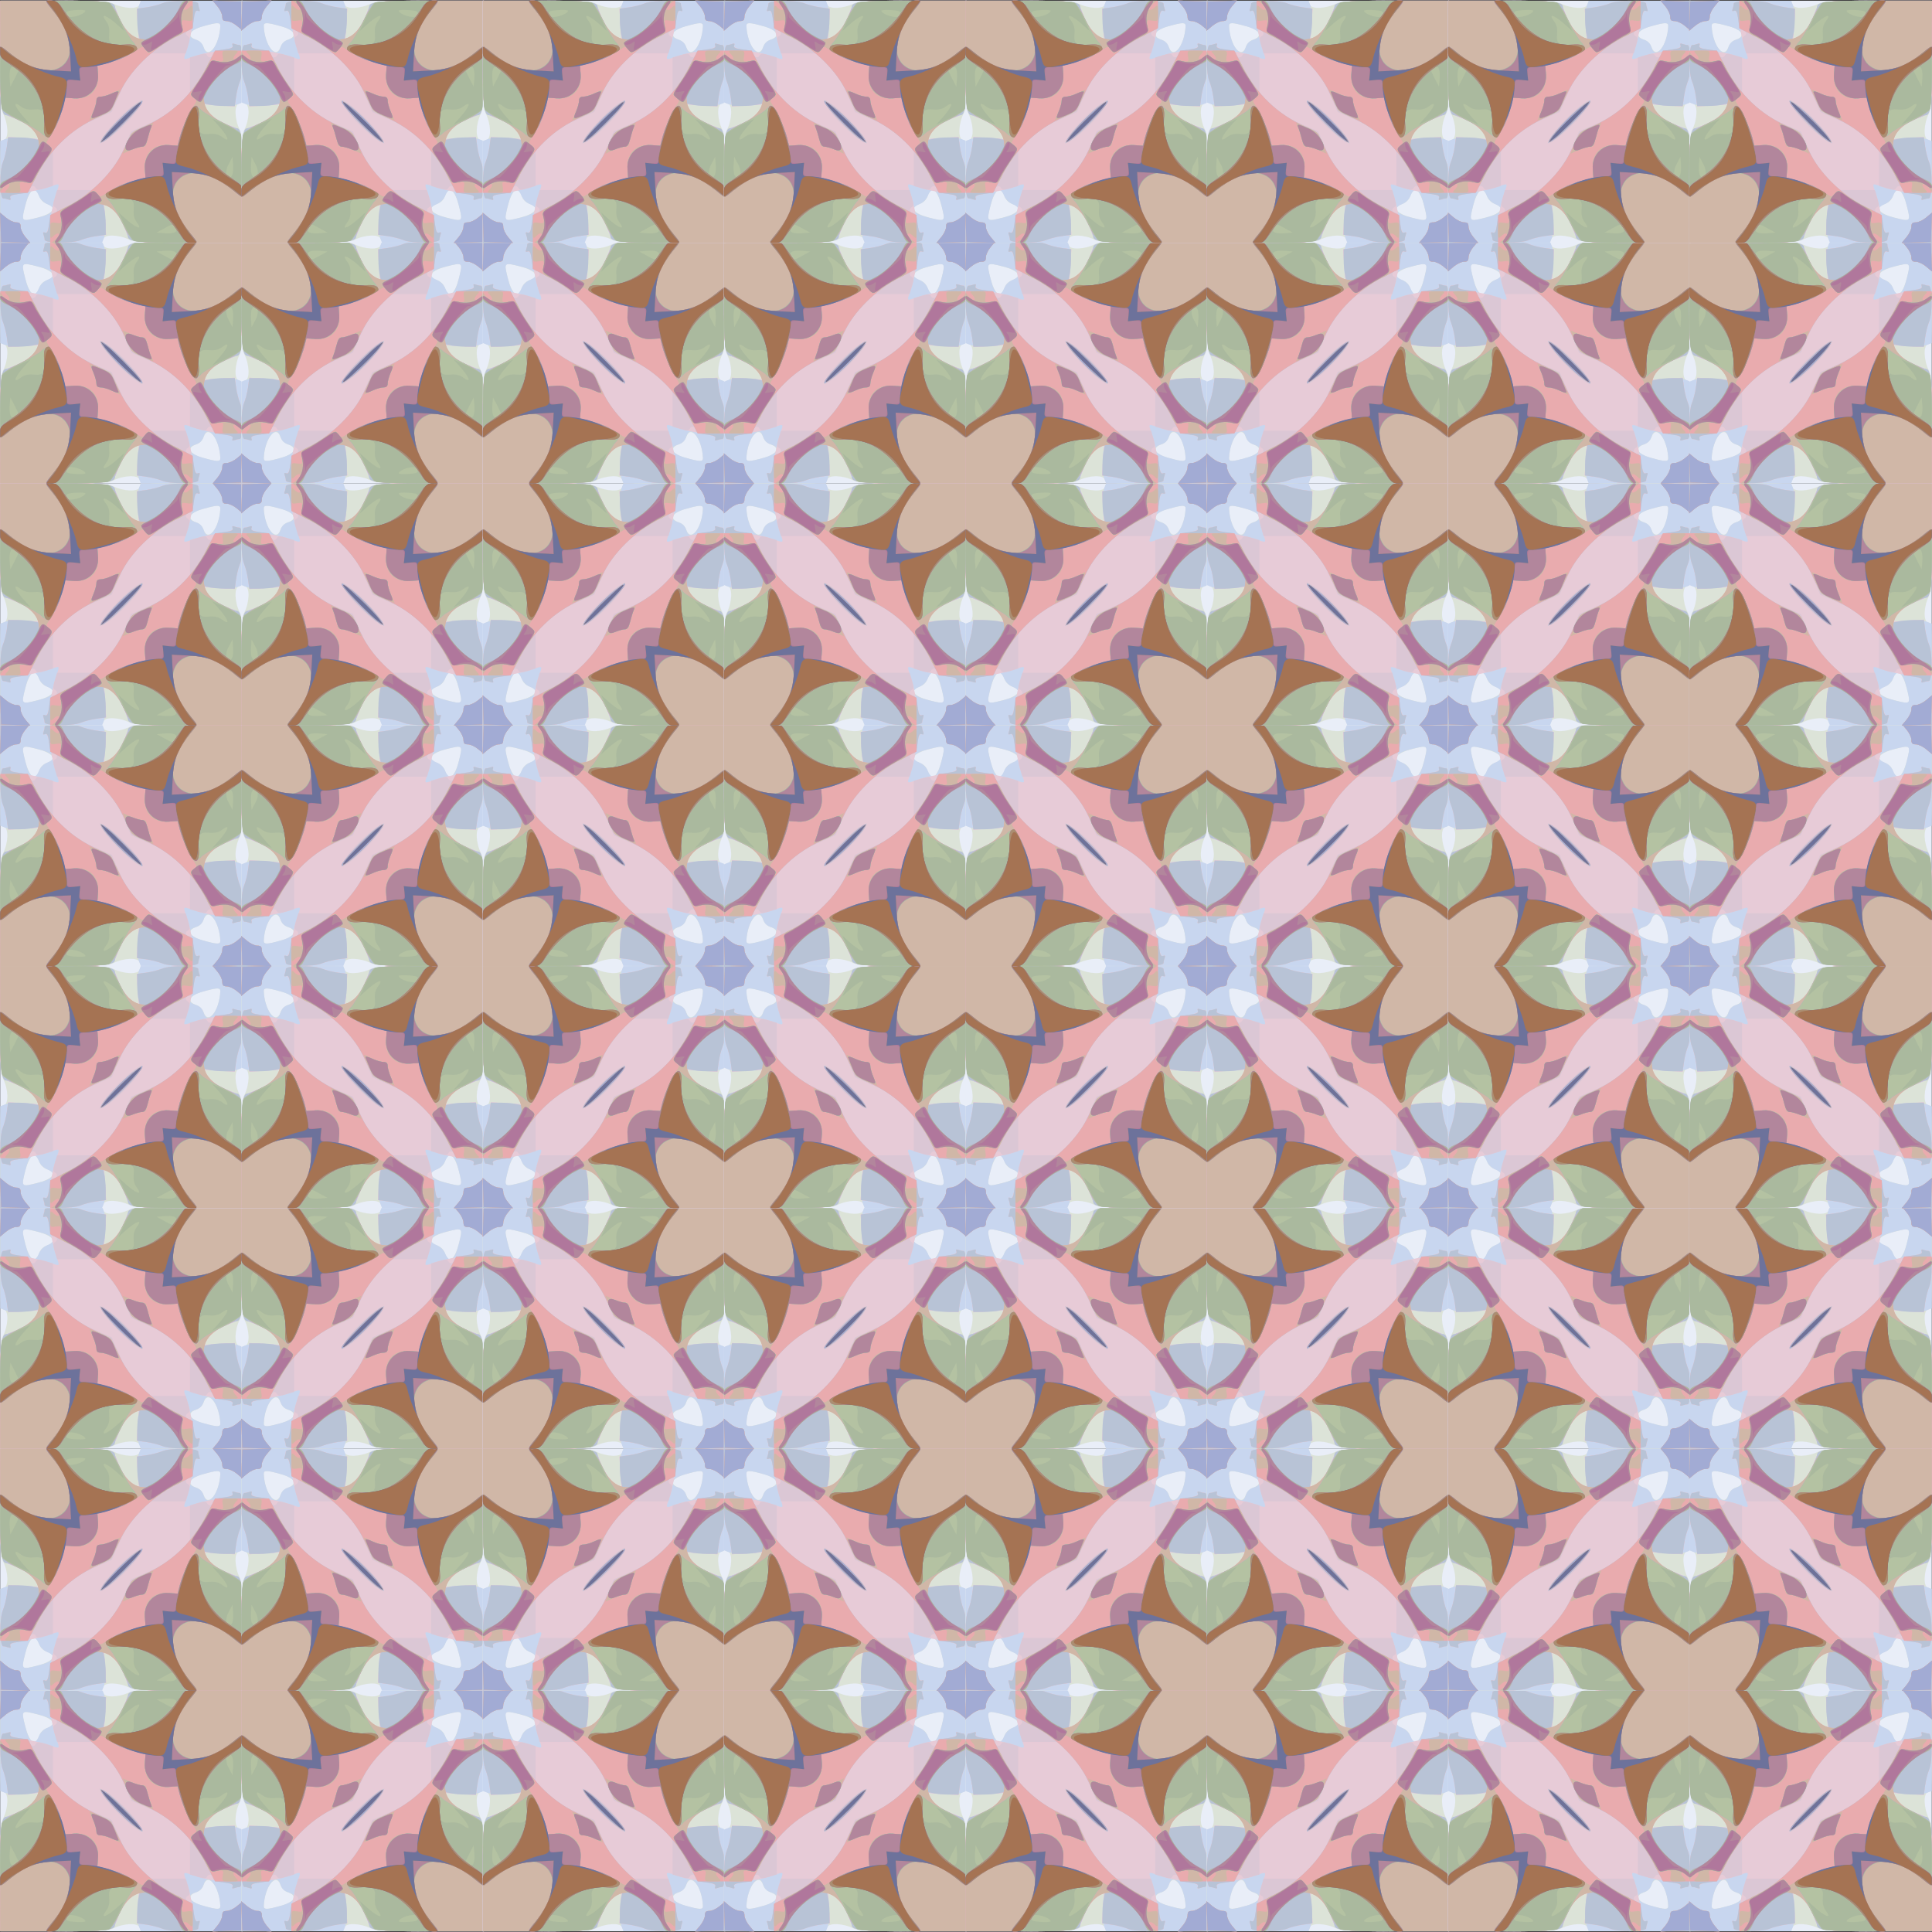
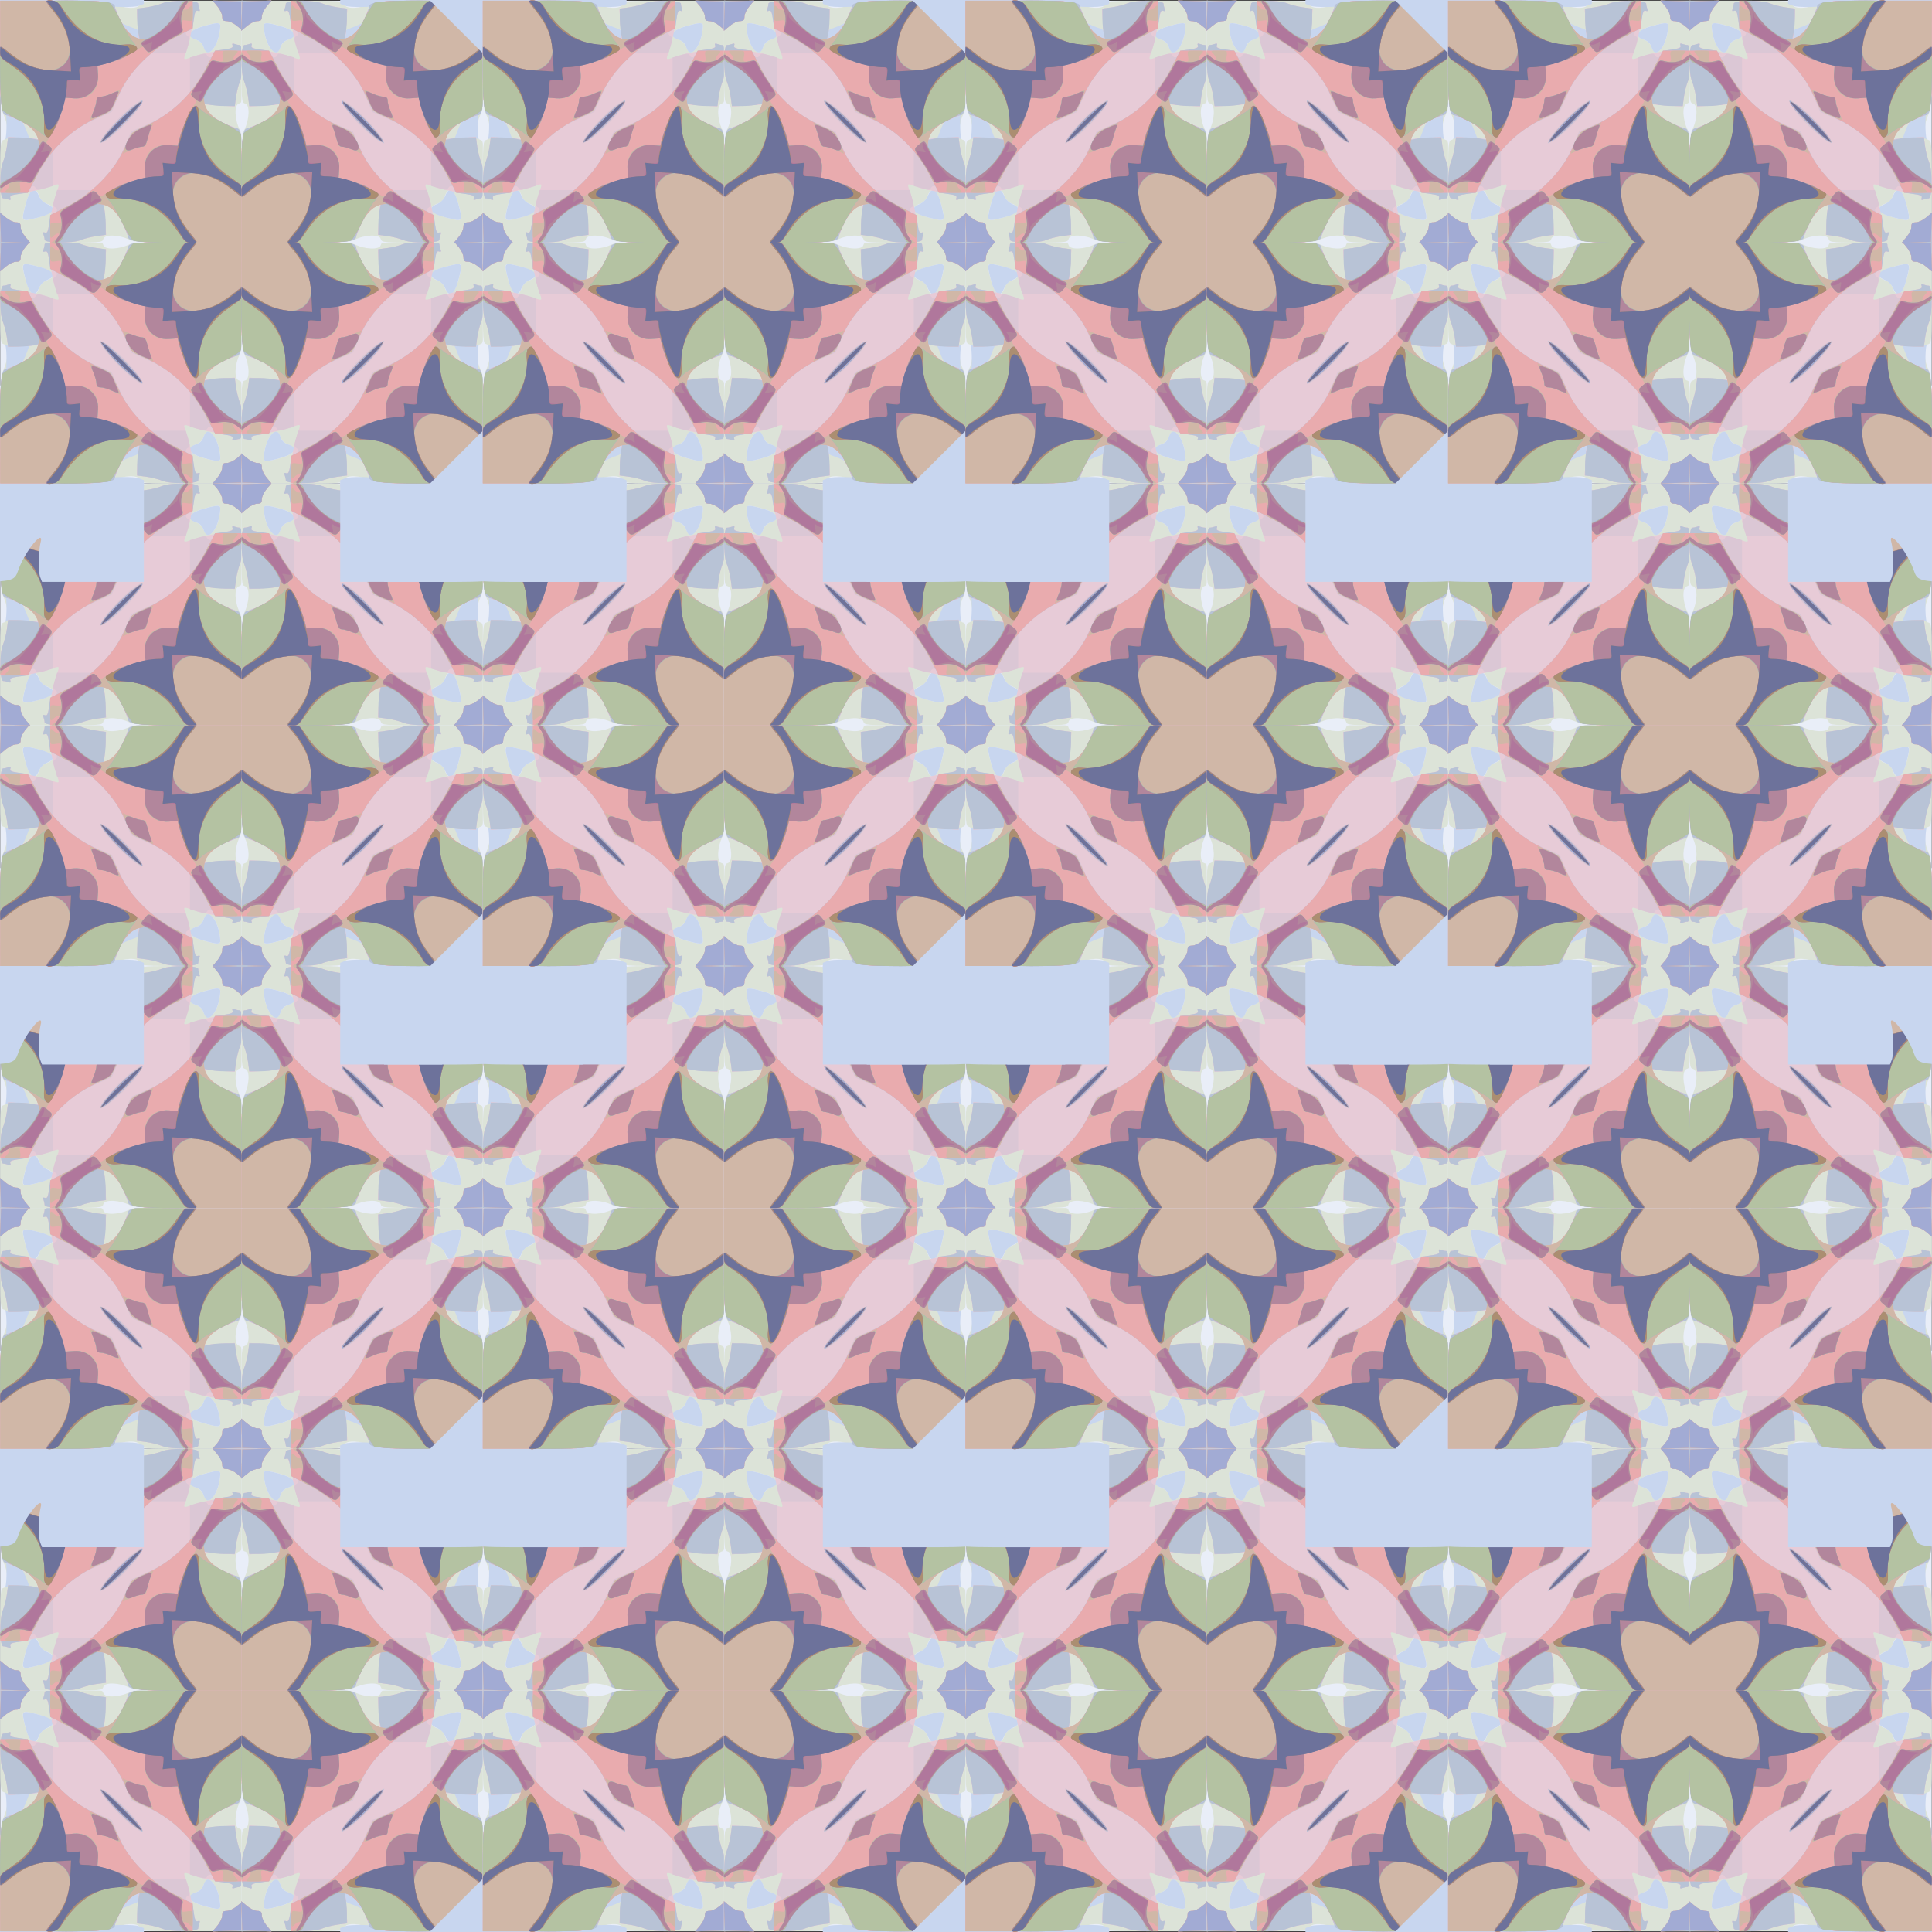
<svg xmlns="http://www.w3.org/2000/svg" xmlns:ns1="http://sodipodi.sourceforge.net/DTD/sodipodi-0.dtd" xmlns:ns2="http://www.inkscape.org/namespaces/inkscape" xmlns:xlink="http://www.w3.org/1999/xlink" ns1:docname="BackgroundPattern143.svg" ns2:version="0.91 r13725" version="1.1" id="svg2" viewBox="0 0 1601.203 1601.203" height="451.895mm" width="451.895mm">
  <rect x="0" y="0" width="1601.203" height="1601.203" fill="#333333" stroke="none" />
  <ns1:namedview ns2:window-maximized="1" ns2:window-y="-8" ns2:window-x="-8" ns2:window-height="837" ns2:window-width="1600" fit-margin-bottom="0" fit-margin-right="0" fit-margin-left="0" fit-margin-top="0" showgrid="false" ns2:current-layer="layer1" ns2:document-units="px" ns2:cy="810.60436" ns2:cx="393.13117" ns2:zoom="0.41843539" ns2:pageshadow="2" ns2:pageopacity="0" borderopacity="1.0" bordercolor="#666666" pagecolor="#ffffff" id="base" />
  <defs id="defs4" />
  <g ns2:label="Layer 1" ns2:groupmode="layer" id="layer1" transform="translate(-210.953,1205.295)">
    <g id="g92126">
      <g transform="matrix(1.534,0,0,1.531,-113.534,-209.441)" id="g4147">
        <path ns2:connector-curvature="0" id="path4179" d="m 211.643,329.505 0,-65.5 65.5,0 65.5,0 0,65.5 0,65.5 -65.5,0 -65.5,0 0,-65.5 z" style="fill:#e9eef8" />
        <path ns2:connector-curvature="0" id="path4177" d="m 211.643,365.955 c 0,-24.55 0.245,-29.524 1.584,-32.113 2.777,-5.369 3.086,-13.429 0.541,-14.095 -2.101,-0.549 -2.125,-0.858 -2.125,-28.149 l 0,-27.594 27.594,0 c 27.292,0 27.6,0.023 28.149,2.125 0.666,2.545 8.726,2.236 14.095,-0.541 2.588,-1.339 7.563,-1.584 32.113,-1.584 l 29.05,0 0,29.05 c 0,24.55 -0.245,29.524 -1.584,32.113 -2.777,5.369 -3.086,13.429 -0.541,14.095 2.101,0.549 2.125,0.858 2.125,28.149 l 0,27.594 -27.594,0 c -27.292,0 -27.6,-0.023 -28.149,-2.125 -0.666,-2.545 -8.726,-2.236 -14.095,0.541 -2.588,1.339 -7.563,1.584 -32.113,1.584 l -29.05,0 0,-29.05 z m 118.92,15.3 c -0.48,-10.487 -6.628,-18.255 -9.019,-11.396 -0.681,1.954 -2.093,3.365 -4.046,4.046 -5.303,1.849 -3.597,5.249 3.646,7.267 7.916,2.206 9.518,2.219 9.42,0.082 z m -97.795,-92.177 c 0.656,-1.881 2.093,-3.301 4.021,-3.973 5.737,-2 3.588,-5.277 -4.915,-7.496 -8.67,-2.263 -8.803,-2.178 -7.203,4.593 2.504,10.596 5.819,13.411 8.097,6.877 z" style="fill:#dce3d8" />
-         <path ns2:connector-curvature="0" id="path4175" d="m 211.643,366.57 c 0,-32.505 -0.013,-32.434 6.639,-34.777 10.112,-3.561 23.11,-14.305 14.361,-11.871 -3.675,1.023 -15.754,1.153 -18.235,0.198 l -2.735,-1.054 0.004,-27.512 0.004,-27.512 27.512,-0.004 27.512,-0.004 1.054,2.735 c 0.956,2.481 0.825,14.559 -0.198,18.235 -2.434,8.749 8.309,-4.249 11.871,-14.361 2.343,-6.652 2.272,-6.639 34.777,-6.639 l 28.435,0 0,28.435 c 0,32.505 0.013,32.434 -6.639,34.777 -10.112,3.561 -23.11,14.305 -14.361,11.871 3.675,-1.023 15.754,-1.153 18.235,-0.198 l 2.735,1.054 -0.004,27.512 -0.004,27.512 -27.512,0.004 -27.512,0.004 -1.054,-2.735 c -0.955,-2.481 -0.824,-14.56 0.198,-18.235 2.434,-8.749 -8.309,4.249 -11.871,14.361 -2.343,6.652 -2.272,6.639 -34.777,6.639 l -28.435,0 0,-28.435 z m 118.92,14.685 c -0.473,-10.338 -6.684,-18.525 -8.919,-11.754 -0.834,2.526 -1.979,3.672 -4.505,4.505 -5.33,1.759 -3.458,5.023 4.112,7.169 7.778,2.205 9.41,2.219 9.312,0.08 z m -93.422,-96.402 c 5.506,-2.249 3.317,-5.188 -5.466,-7.34 -8.743,-2.143 -8.667,-2.219 -6.524,6.524 2.152,8.783 5.092,10.972 7.34,5.466 0.877,-2.147 2.502,-3.772 4.649,-4.649 z" style="fill:#c8d6ef" />
+         <path ns2:connector-curvature="0" id="path4175" d="m 211.643,366.57 c 0,-32.505 -0.013,-32.434 6.639,-34.777 10.112,-3.561 23.11,-14.305 14.361,-11.871 -3.675,1.023 -15.754,1.153 -18.235,0.198 c 0.956,2.481 0.825,14.559 -0.198,18.235 -2.434,8.749 8.309,-4.249 11.871,-14.361 2.343,-6.652 2.272,-6.639 34.777,-6.639 l 28.435,0 0,28.435 c 0,32.505 0.013,32.434 -6.639,34.777 -10.112,3.561 -23.11,14.305 -14.361,11.871 3.675,-1.023 15.754,-1.153 18.235,-0.198 l 2.735,1.054 -0.004,27.512 -0.004,27.512 -27.512,0.004 -27.512,0.004 -1.054,-2.735 c -0.955,-2.481 -0.824,-14.56 0.198,-18.235 2.434,-8.749 -8.309,4.249 -11.871,14.361 -2.343,6.652 -2.272,6.639 -34.777,6.639 l -28.435,0 0,-28.435 z m 118.92,14.685 c -0.473,-10.338 -6.684,-18.525 -8.919,-11.754 -0.834,2.526 -1.979,3.672 -4.505,4.505 -5.33,1.759 -3.458,5.023 4.112,7.169 7.778,2.205 9.41,2.219 9.312,0.08 z m -93.422,-96.402 c 5.506,-2.249 3.317,-5.188 -5.466,-7.34 -8.743,-2.143 -8.667,-2.219 -6.524,6.524 2.152,8.783 5.092,10.972 7.34,5.466 0.877,-2.147 2.502,-3.772 4.649,-4.649 z" style="fill:#c8d6ef" />
        <path ns2:connector-curvature="0" id="path4173" d="m 211.643,366.57 c 0,-32.505 -0.013,-32.434 6.639,-34.777 10.099,-3.556 23.158,-14.346 14.361,-11.865 -0.825,0.233 -4.924,0.615 -9.108,0.849 l -7.608,0.426 -0.669,-5.041 c -0.368,-2.773 -1.361,-6.697 -2.206,-8.721 -1.884,-4.51 -1.72,-19.437 0.214,-19.437 0.668,0 1.931,-0.275 2.807,-0.611 1.096,-0.42 1.425,-0.173 1.055,0.792 -0.402,1.048 1.049,1.695 5.739,2.555 9.779,1.794 11.665,2.235 16.078,3.755 5.038,1.736 4.926,1.847 3.191,-3.191 -1.52,-4.413 -1.961,-6.299 -3.755,-16.078 -0.86,-4.689 -1.507,-6.141 -2.555,-5.739 -0.965,0.37 -1.213,0.041 -0.792,-1.055 0.336,-0.876 0.611,-2.139 0.611,-2.807 0,-1.934 14.927,-2.098 19.437,-0.214 2.024,0.846 5.948,1.838 8.721,2.206 l 5.041,0.669 -0.426,7.608 c -0.235,4.184 -0.617,8.283 -0.849,9.108 -2.481,8.797 8.309,-4.263 11.865,-14.361 2.343,-6.652 2.272,-6.639 34.777,-6.639 l 28.435,0 0,28.435 c 0,32.505 0.013,32.434 -6.639,34.777 -10.099,3.556 -23.158,14.346 -14.361,11.865 0.825,-0.233 4.924,-0.615 9.108,-0.849 l 7.608,-0.426 0.669,5.041 c 0.368,2.773 1.361,6.697 2.206,8.721 1.884,4.51 1.72,19.437 -0.214,19.437 -0.668,0 -1.931,0.275 -2.807,0.611 -1.096,0.42 -1.425,0.173 -1.055,-0.792 0.402,-1.048 -1.049,-1.695 -5.739,-2.555 -9.779,-1.794 -11.665,-2.235 -16.078,-3.755 -5.038,-1.736 -4.926,-1.847 -3.191,3.191 1.52,4.413 1.961,6.299 3.755,16.078 0.86,4.689 1.507,6.141 2.555,5.739 0.965,-0.37 1.213,-0.041 0.792,1.055 -0.336,0.876 -0.611,2.139 -0.611,2.807 0,1.934 -14.927,2.098 -19.437,0.214 -2.024,-0.846 -5.948,-1.838 -8.721,-2.206 l -5.041,-0.669 0.426,-7.608 c 0.235,-4.184 0.617,-8.283 0.849,-9.108 2.481,-8.797 -8.309,4.263 -11.865,14.361 -2.343,6.652 -2.272,6.639 -34.777,6.639 l -28.435,0 0,-28.435 z m 117.411,25.358 c 1.424,-1.692 2.589,-4.167 2.589,-5.5 0,-1.898 0.526,-2.423 2.423,-2.423 1.333,0 3.808,-1.165 5.5,-2.589 l 3.077,-2.589 0,8.089 0,8.089 -8.089,0 -8.089,0 2.589,-3.077 z m -117.411,-119.834 0,-8.089 8.089,0 8.089,0 -2.589,3.077 c -1.424,1.692 -2.589,4.167 -2.589,5.5 0,1.898 -0.526,2.423 -2.423,2.423 -1.333,0 -3.808,1.165 -5.5,2.589 l -3.077,2.589 0,-8.089 z" style="fill:#e7cbd7" />
        <path ns2:connector-curvature="0" id="path4171" d="m 211.643,366.57 c 0,-32.505 -0.013,-32.434 6.639,-34.777 10.099,-3.556 23.158,-14.346 14.361,-11.865 -0.825,0.233 -4.924,0.615 -9.108,0.849 l -7.608,0.426 -0.669,-5.041 c -0.368,-2.773 -1.361,-6.697 -2.206,-8.721 -1.884,-4.51 -1.72,-19.437 0.214,-19.437 0.668,0 1.931,-0.275 2.807,-0.611 1.127,-0.432 1.426,-0.176 1.022,0.877 -0.447,1.164 0.64,1.64 4.989,2.183 3.701,0.462 5.56,1.152 5.56,2.064 0,2.106 2.158,2.956 3.124,1.231 0.742,-1.326 1.446,-1.363 5.118,-0.273 l 4.258,1.264 0,9.756 0,9.756 6.668,6.194 c 5.01,4.654 8.956,7.204 15.871,10.256 l 9.203,4.061 4.061,9.203 c 3.051,6.915 5.601,10.861 10.256,15.871 l 6.194,6.668 9.756,0 9.756,0 1.264,4.258 c 1.09,3.672 1.053,4.376 -0.273,5.118 -1.725,0.966 -0.875,3.124 1.231,3.124 0.911,0 1.601,1.859 2.064,5.56 0.543,4.348 1.019,5.435 2.183,4.989 1.053,-0.404 1.31,-0.105 0.877,1.022 -0.336,0.876 -0.611,2.139 -0.611,2.807 0,1.934 -14.927,2.098 -19.437,0.214 -2.024,-0.846 -5.948,-1.838 -8.721,-2.206 l -5.041,-0.669 0.426,-7.608 c 0.235,-4.184 0.617,-8.283 0.849,-9.108 2.481,-8.797 -8.309,4.263 -11.865,14.361 -2.343,6.652 -2.272,6.639 -34.777,6.639 l -28.435,0 0,-28.435 z m 117.411,25.358 c 1.424,-1.692 2.589,-4.167 2.589,-5.5 0,-1.898 0.526,-2.423 2.423,-2.423 1.333,0 3.808,-1.165 5.5,-2.589 l 3.077,-2.589 0,8.089 0,8.089 -8.089,0 -8.089,0 2.589,-3.077 z m 8.137,-21.189 c 0.447,-1.164 -0.64,-1.64 -4.989,-2.183 -3.701,-0.462 -5.56,-1.152 -5.56,-2.064 0,-2.106 -2.158,-2.956 -3.124,-1.231 -0.742,1.326 -1.446,1.363 -5.118,0.273 l -4.258,-1.264 0,-9.756 0,-9.756 -6.668,-6.194 c -5.01,-4.654 -8.956,-7.204 -15.871,-10.256 l -9.203,-4.061 -4.061,-9.203 c -3.051,-6.915 -5.601,-10.861 -10.256,-15.871 l -6.194,-6.668 -9.756,0 -9.756,0 -1.264,-4.258 c -1.09,-3.672 -1.053,-4.376 0.273,-5.118 1.725,-0.966 0.875,-3.124 -1.231,-3.124 -0.911,0 -1.601,-1.859 -2.064,-5.56 -0.543,-4.348 -1.019,-5.435 -2.183,-4.989 -1.053,0.404 -1.31,0.105 -0.877,-1.022 0.336,-0.876 0.611,-2.139 0.611,-2.807 0,-1.934 14.927,-2.098 19.437,-0.214 2.024,0.846 5.948,1.838 8.721,2.206 l 5.041,0.669 -0.426,7.608 c -0.235,4.184 -0.617,8.283 -0.849,9.108 -2.481,8.797 8.309,-4.263 11.865,-14.361 2.343,-6.652 2.272,-6.639 34.777,-6.639 l 28.435,0 0,28.435 c 0,32.505 0.013,32.434 -6.639,34.777 -10.099,3.556 -23.158,14.346 -14.361,11.865 0.825,-0.233 4.924,-0.615 9.108,-0.849 l 7.608,-0.426 0.669,5.041 c 0.368,2.773 1.361,6.697 2.206,8.721 1.884,4.51 1.72,19.437 -0.214,19.437 -0.668,0 -1.931,0.275 -2.807,0.611 -1.127,0.432 -1.426,0.176 -1.022,-0.877 z m -53.049,-31.93 c -7.555,-5.371 -19.636,-19.001 -18.154,-20.483 1.442,-1.442 14.868,10.363 19.742,17.36 4.192,6.017 3.738,6.91 -1.588,3.124 z m -72.5,-66.715 0,-8.089 8.089,0 8.089,0 -2.589,3.077 c -1.424,1.692 -2.589,4.167 -2.589,5.5 0,1.898 -0.526,2.423 -2.423,2.423 -1.333,0 -3.808,1.165 -5.5,2.589 l -3.077,2.589 0,-8.089 z" style="fill:#dbc7d5" />
        <path ns2:connector-curvature="0" id="path4169" d="m 211.643,366.57 c 0,-27.908 0.552,-33.565 3.278,-33.565 2.109,0 17.08,-7.518 18.584,-9.331 2.345,-2.829 0.759,-4.707 -3.053,-3.614 -1.813,0.52 -5.828,0.945 -8.924,0.945 l -5.628,0 -0.656,-4.942 c -0.361,-2.718 -1.347,-6.598 -2.193,-8.621 -1.884,-4.51 -1.72,-19.437 0.214,-19.437 0.668,0 1.931,-0.275 2.807,-0.611 1.122,-0.431 1.426,-0.175 1.027,0.864 -0.435,1.134 0.597,1.63 4.457,2.142 l 5.023,0.666 4.618,8.942 c 7.686,14.882 18.904,25.567 33.713,32.112 3.428,1.515 6.559,3.346 6.959,4.07 0.4,0.724 2.42,4.915 4.489,9.315 5.414,11.513 17.234,23.263 30.004,29.825 l 9.22,4.738 0.666,5.023 c 0.512,3.86 1.008,4.892 2.142,4.457 1.039,-0.399 1.294,-0.095 0.864,1.027 -0.336,0.876 -0.611,2.139 -0.611,2.807 0,1.934 -14.927,2.098 -19.437,0.214 -2.024,-0.846 -5.903,-1.832 -8.621,-2.193 l -4.942,-0.656 0,-5.628 c 0,-3.095 0.425,-7.111 0.945,-8.924 1.093,-3.812 -0.784,-5.398 -3.614,-3.053 -1.814,1.503 -9.331,16.475 -9.331,18.584 0,2.726 -5.657,3.278 -33.565,3.278 l -28.435,0 0,-28.435 z m 117.411,25.358 c 1.424,-1.692 2.589,-4.167 2.589,-5.5 0,-1.898 0.526,-2.423 2.423,-2.423 1.333,0 3.808,-1.165 5.5,-2.589 l 3.077,-2.589 0,8.089 0,8.089 -8.089,0 -8.089,0 2.589,-3.077 z m 8.132,-21.176 c 0.435,-1.134 -0.597,-1.63 -4.457,-2.142 l -5.023,-0.666 -4.618,-8.942 c -7.686,-14.882 -18.904,-25.567 -33.713,-32.112 -3.428,-1.515 -6.559,-3.346 -6.959,-4.07 -0.4,-0.724 -2.42,-4.915 -4.489,-9.315 -5.414,-11.513 -17.234,-23.263 -30.004,-29.825 l -9.22,-4.738 -0.666,-5.023 c -0.512,-3.86 -1.008,-4.892 -2.142,-4.457 -1.039,0.399 -1.294,0.095 -0.864,-1.027 0.336,-0.876 0.611,-2.139 0.611,-2.807 0,-1.934 14.927,-2.098 19.437,-0.214 2.024,0.846 5.903,1.832 8.621,2.193 l 4.942,0.656 0,5.628 c 0,3.095 -0.425,7.111 -0.945,8.924 -1.093,3.812 0.784,5.398 3.614,3.053 1.814,-1.503 9.331,-16.475 9.331,-18.584 0,-2.726 5.657,-3.278 33.565,-3.278 l 28.435,0 0,28.435 c 0,27.908 -0.552,33.565 -3.278,33.565 -2.109,0 -17.08,7.518 -18.584,9.331 -2.345,2.829 -0.759,4.707 3.053,3.614 1.813,-0.52 5.828,-0.945 8.924,-0.945 l 5.628,0 0.656,4.942 c 0.361,2.718 1.347,6.598 2.193,8.621 1.884,4.51 1.72,19.437 -0.214,19.437 -0.668,0 -1.931,0.275 -2.807,0.611 -1.122,0.431 -1.426,0.175 -1.027,-0.864 z m -53.143,-32.606 c -4.745,-3.478 -15.598,-14.752 -17.332,-18.004 l -1.26,-2.363 3.162,1.863 c 5.345,3.15 22.153,21.363 19.715,21.363 -0.212,0 -2.14,-1.286 -4.285,-2.859 z m -72.4,-66.052 0,-8.089 8.089,0 8.089,0 -2.589,3.077 c -1.424,1.692 -2.589,4.167 -2.589,5.5 0,1.898 -0.526,2.423 -2.423,2.423 -1.333,0 -3.808,1.165 -5.5,2.589 l -3.077,2.589 0,-8.089 z" style="fill:#b8c3d6" />
        <path ns2:connector-curvature="0" id="path4167" d="m 211.658,366.255 c 0.018,-33.228 -0.905,-30.316 11.64,-36.75 15.08,-7.734 11.338,-22.74 -7.773,-31.172 -3.181,-1.404 -3.883,-2.22 -3.883,-4.521 l 0,-2.808 7.453,0 7.453,0 4.634,8.972 c 7.703,14.914 18.908,25.592 33.728,32.143 3.428,1.515 6.559,3.346 6.959,4.07 0.4,0.724 2.42,4.915 4.489,9.315 5.42,11.525 17.232,23.262 30.034,29.841 l 9.25,4.754 0,7.453 0,7.453 -2.808,0 c -2.301,0 -3.117,-0.701 -4.521,-3.883 -8.432,-19.111 -23.438,-22.853 -31.172,-7.773 -6.434,12.545 -3.522,11.623 -36.75,11.64 l -28.75,0.015 0.015,-28.75 z m 117.358,25.718 c 1.444,-1.717 2.626,-4.212 2.626,-5.544 0,-1.898 0.526,-2.423 2.423,-2.423 1.333,0 3.828,-1.182 5.544,-2.626 l 3.121,-2.626 -0.294,7.876 -0.294,7.876 -7.876,0.294 -7.876,0.294 2.626,-3.121 z m -5.913,-32.94 C 315.4,344.119 304.195,333.441 289.375,326.89 c -3.428,-1.515 -6.559,-3.346 -6.959,-4.07 -0.4,-0.724 -2.42,-4.915 -4.489,-9.315 -5.42,-11.525 -17.232,-23.262 -30.034,-29.841 l -9.25,-4.754 0,-7.453 0,-7.453 2.808,0 c 2.301,0 3.117,0.701 4.521,3.883 8.432,19.111 23.438,22.853 31.172,7.773 6.434,-12.545 3.522,-11.623 36.75,-11.64 l 28.75,-0.015 -0.015,28.75 c -0.018,33.228 0.905,30.316 -11.64,36.75 -15.08,7.734 -11.338,22.74 7.773,31.172 3.181,1.404 3.882,2.22 3.882,4.521 l 0,2.808 -7.453,0 -7.453,0 -4.634,-8.972 z m -40.121,-21.858 c -2.662,-2.107 -7.211,-6.427 -10.109,-9.602 -11.656,-12.767 -7.602,-12.138 5.369,0.832 11.206,11.206 13.738,15.89 4.74,8.769 z m -71.134,-64.794 0.294,-7.876 7.876,-0.294 7.876,-0.294 -2.626,3.121 c -1.444,1.717 -2.626,4.212 -2.626,5.544 0,1.898 -0.526,2.423 -2.423,2.423 -1.333,0 -3.828,1.182 -5.544,2.626 l -3.121,2.626 0.294,-7.876 z" style="fill:#e9abae" />
        <path ns2:connector-curvature="0" id="path4165" d="m 211.658,366.255 c 0.018,-33.228 -0.905,-30.316 11.64,-36.75 15.08,-7.734 11.338,-22.74 -7.773,-31.172 -3.036,-1.339 -3.883,-2.265 -3.883,-4.243 l 0,-2.53 1.557,2.223 c 1.589,2.269 3.443,2.966 3.443,1.294 0,-0.511 -0.707,-1.636 -1.571,-2.5 -1.429,-1.429 -1.146,-1.571 3.114,-1.571 4.671,0 4.684,0.009 4.23,3.103 -0.451,3.074 -0.422,3.097 3.24,2.512 3.553,-0.568 3.766,-0.433 5.54,3.5 1.015,2.25 3.331,6.181 5.147,8.735 3.805,5.352 3.928,5.964 1.552,7.732 -1.45,1.079 -1.537,1.612 -0.509,3.11 3.011,4.388 6.325,11.575 7.822,16.967 l 1.622,5.842 5.288,-0.336 c 7.849,-0.498 12.86,4.513 12.362,12.362 l -0.336,5.288 5.842,1.622 c 5.391,1.497 12.579,4.811 16.967,7.822 1.499,1.028 2.032,0.941 3.11,-0.509 1.767,-2.376 2.38,-2.253 7.732,1.552 2.554,1.816 6.485,4.132 8.735,5.147 3.934,1.774 4.068,1.987 3.5,5.54 -0.585,3.661 -0.562,3.691 2.512,3.24 3.093,-0.454 3.103,-0.441 3.103,4.23 0,4.259 -0.143,4.542 -1.571,3.114 -0.864,-0.864 -1.989,-1.571 -2.5,-1.571 -1.672,0 -0.975,1.854 1.294,3.443 l 2.223,1.557 -2.53,0 c -1.978,0 -2.904,-0.847 -4.243,-3.883 -8.432,-19.111 -23.438,-22.853 -31.172,-7.773 -6.434,12.545 -3.522,11.623 -36.75,11.64 l -28.75,0.015 0.015,-28.75 z m 117.358,25.718 c 1.444,-1.717 2.626,-4.212 2.626,-5.544 0,-1.898 0.526,-2.423 2.423,-2.423 1.333,0 3.828,-1.182 5.544,-2.626 l 3.121,-2.626 -0.294,7.876 -0.294,7.876 -7.876,0.294 -7.876,0.294 2.626,-3.121 z m 2.855,-27.07 c 0.451,-3.074 0.422,-3.097 -3.24,-2.512 -3.553,0.568 -3.766,0.433 -5.54,-3.5 -1.015,-2.25 -3.331,-6.181 -5.147,-8.735 -3.805,-5.352 -3.928,-5.964 -1.552,-7.732 1.45,-1.079 1.537,-1.612 0.509,-3.11 -3.011,-4.388 -6.325,-11.575 -7.822,-16.967 l -1.622,-5.842 -5.288,0.336 c -7.849,0.498 -12.86,-4.513 -12.362,-12.362 l 0.336,-5.288 -5.842,-1.622 c -5.391,-1.497 -12.579,-4.811 -16.967,-7.822 -1.499,-1.028 -2.032,-0.941 -3.11,0.509 -1.767,2.376 -2.38,2.253 -7.732,-1.552 -2.554,-1.816 -6.485,-4.132 -8.735,-5.147 -3.934,-1.774 -4.068,-1.987 -3.5,-5.54 0.585,-3.661 0.562,-3.691 -2.512,-3.24 -3.093,0.454 -3.103,0.441 -3.103,-4.23 0,-4.259 0.143,-4.542 1.571,-3.114 0.864,0.864 1.989,1.571 2.5,1.571 1.672,0 0.975,-1.854 -1.294,-3.443 l -2.223,-1.557 2.53,0 c 1.978,0 2.904,0.847 4.243,3.883 8.432,19.111 23.438,22.853 31.172,7.773 6.434,-12.545 3.522,-11.623 36.75,-11.64 l 28.75,-0.015 -0.015,28.75 c -0.018,33.228 0.905,30.316 -11.64,36.75 -15.08,7.734 -11.338,22.74 7.773,31.172 3.036,1.339 3.882,2.265 3.882,4.243 l 0,2.53 -1.557,-2.223 c -1.589,-2.269 -3.443,-2.966 -3.443,-1.294 0,0.511 0.707,1.636 1.571,2.5 1.429,1.429 1.146,1.571 -3.114,1.571 -4.671,0 -4.684,-0.009 -4.23,-3.103 z m -59.728,-19.952 c -2.2,-1.041 -5.013,-1.905 -6.25,-1.919 -1.652,-0.019 -2.256,-0.624 -2.272,-2.276 -0.012,-1.238 -0.871,-4.121 -1.909,-6.407 l -1.887,-4.157 5.159,2.07 c 2.838,1.138 5.649,2.559 6.247,3.157 0.901,0.901 5.722,11.762 5.107,11.506 -0.107,-0.044 -1.995,-0.933 -4.195,-1.974 z m 10.84,-7.775 c -2.662,-2.107 -7.211,-6.427 -10.109,-9.602 -11.656,-12.767 -7.602,-12.138 5.369,0.832 11.206,11.206 13.738,15.89 4.74,8.769 z m 5.912,-10.555 c -6.277,-2.644 -6.358,-2.728 -8.991,-9.274 l -2.075,-5.159 4.157,1.887 c 2.286,1.038 5.169,1.897 6.407,1.909 1.654,0.016 2.256,0.618 2.272,2.272 0.012,1.238 0.89,4.162 1.951,6.5 1.061,2.337 1.839,4.211 1.728,4.163 -0.111,-0.048 -2.563,-1.082 -5.449,-2.298 z m -77.046,-54.239 0.294,-7.876 7.876,-0.294 7.876,-0.294 -2.626,3.121 c -1.444,1.717 -2.626,4.212 -2.626,5.544 0,1.898 -0.526,2.423 -2.423,2.423 -1.333,0 -3.828,1.182 -5.544,2.626 l -3.121,2.626 0.294,-7.876 z" style="fill:#d0b7a7" />
        <path ns2:connector-curvature="0" id="path4163" d="m 236.643,394.387 c 0,-0.34 1.416,-2.231 3.147,-4.203 22.3,-25.398 2.071,-45.626 -23.327,-23.327 -1.972,1.731 -3.863,3.147 -4.203,3.147 -1.266,0 -0.666,-32.554 0.632,-34.29 0.688,-0.92 5.3,-3.644 10.25,-6.054 4.95,-2.41 9.857,-5.344 10.905,-6.519 3.688,-4.137 8.287,1.804 11.605,14.992 l 1.1,4.371 4.965,-0.348 c 7.42,-0.52 13.293,5.353 12.773,12.773 l -0.348,4.965 4.371,1.1 c 13.188,3.318 19.129,7.917 14.992,11.605 -1.175,1.048 -4.109,5.955 -6.519,10.905 -2.41,4.95 -5.134,9.562 -6.054,10.25 -1.736,1.298 -34.29,1.898 -34.29,0.632 z m 71.672,-3.265 c -2.629,-5.958 -8.865,-12.382 -15.066,-15.519 -6.26,-3.167 -6.283,-3.207 -3.663,-6.348 2.395,-2.871 2.072,-2.93 8.818,1.629 3.156,2.133 7.206,4.622 9,5.531 2.856,1.448 3.171,1.99 2.535,4.372 -1.141,4.273 -0.52,8.425 1.711,11.442 1.934,2.616 1.947,2.776 0.215,2.776 -1.174,0 -2.456,-1.403 -3.55,-3.883 z m 20.702,0.85 c 1.444,-1.717 2.626,-4.212 2.626,-5.544 0,-1.898 0.526,-2.423 2.423,-2.423 1.333,0 3.828,-1.182 5.544,-2.626 l 3.121,-2.626 -0.294,7.876 -0.294,7.876 -7.876,0.294 -7.876,0.294 2.626,-3.121 z m 10.608,-28.045 c -2.75,-2.148 -6.958,-2.759 -11.201,-1.626 -2.381,0.636 -2.924,0.321 -4.372,-2.535 -0.909,-1.794 -3.398,-5.844 -5.531,-9 -4.559,-6.745 -4.499,-6.423 -1.629,-8.818 3.141,-2.62 3.181,-2.597 6.348,3.663 3.137,6.2 9.562,12.437 15.519,15.066 2.446,1.079 3.883,2.382 3.883,3.521 0,2.168 0.117,2.179 -3.018,-0.27 z m -68.482,-19.459 c -1.65,-0.756 -4.013,-1.394 -5.25,-1.419 -1.58,-0.032 -2.25,-0.65 -2.25,-2.077 0,-1.118 -0.681,-3.662 -1.513,-5.654 -1.94,-4.644 -1.818,-4.705 4.264,-2.135 4.416,1.866 5.352,2.776 6.928,6.734 1.002,2.517 1.972,4.917 2.155,5.332 0.466,1.055 -0.836,0.82 -4.333,-0.781 z m 11.84,-7.294 c -2.662,-2.107 -7.211,-6.427 -10.109,-9.602 -11.656,-12.767 -7.602,-12.138 5.369,0.832 11.206,11.206 13.738,15.89 4.74,8.769 z m 29.642,-5.549 c -1.591,-3.509 -3.387,-8.346 -3.992,-10.75 l -1.1,-4.371 -4.965,0.348 c -7.42,0.52 -13.293,-5.353 -12.773,-12.773 l 0.348,-4.965 -4.371,-1.1 c -13.188,-3.318 -19.129,-7.917 -14.992,-11.605 1.175,-1.048 4.109,-5.955 6.519,-10.905 2.41,-4.95 5.134,-9.562 6.054,-10.25 1.736,-1.298 34.29,-1.898 34.29,-0.632 0,0.34 -1.416,2.231 -3.147,4.203 -22.3,25.398 -2.071,45.626 23.327,23.327 1.972,-1.731 3.863,-3.147 4.203,-3.147 1.266,0 0.666,32.554 -0.632,34.29 -0.688,0.92 -5.3,3.644 -10.25,6.054 -4.95,2.41 -9.857,5.344 -10.905,6.519 -3.031,3.4 -4.526,2.567 -7.613,-4.242 z m -25.086,-5.845 c -7.254,-3.19 -11.757,-14.287 -4.581,-11.289 1.992,0.832 4.434,1.513 5.426,1.513 1.289,0 2.111,1.215 2.875,4.25 0.589,2.337 1.414,5.037 1.834,6 0.938,2.149 0.282,2.093 -5.554,-0.474 z m -56.494,-12.382 c -3.137,-6.2 -9.562,-12.437 -15.519,-15.066 -2.48,-1.094 -3.883,-2.377 -3.883,-3.55 0,-1.732 0.16,-1.719 2.776,0.215 3.017,2.231 7.17,2.852 11.442,1.711 2.381,-0.636 2.924,-0.321 4.372,2.535 0.909,1.794 3.398,5.844 5.531,9 4.559,6.745 4.499,6.423 1.629,8.818 -3.141,2.62 -3.181,2.597 -6.348,-3.663 z m 27.598,-23.439 c -1.375,-1.101 -5.311,-3.604 -8.748,-5.563 -5.777,-3.293 -6.194,-3.762 -5.535,-6.227 1.128,-4.22 0.498,-8.383 -1.724,-11.389 -1.934,-2.616 -1.947,-2.776 -0.215,-2.776 1.174,0 2.456,1.403 3.55,3.883 2.629,5.958 8.865,12.382 15.066,15.519 6.26,3.167 6.283,3.207 3.663,6.348 -2.282,2.736 -2.869,2.756 -6.056,0.204 z m -46.794,-17.578 0.294,-7.876 7.876,-0.294 7.876,-0.294 -2.626,3.121 c -1.444,1.717 -2.626,4.212 -2.626,5.544 0,1.898 -0.526,2.423 -2.423,2.423 -1.333,0 -3.828,1.182 -5.544,2.626 l -3.121,2.626 0.294,-7.876 z" style="fill:#a2abd4" />
        <path ns2:connector-curvature="0" id="path4161" d="m 236.643,394.387 c 0,-0.34 1.416,-2.231 3.147,-4.203 22.3,-25.398 2.071,-45.626 -23.327,-23.327 -1.972,1.731 -3.863,3.147 -4.203,3.147 -1.266,0 -0.666,-32.554 0.632,-34.29 0.688,-0.92 5.3,-3.644 10.25,-6.054 4.95,-2.41 9.857,-5.344 10.905,-6.519 3.688,-4.137 8.287,1.804 11.605,14.992 l 1.1,4.371 4.965,-0.348 c 7.42,-0.52 13.293,5.353 12.773,12.773 l -0.348,4.965 4.371,1.1 c 13.188,3.318 19.129,7.917 14.992,11.605 -1.175,1.048 -4.109,5.955 -6.519,10.905 -2.41,4.95 -5.134,9.562 -6.054,10.25 -1.736,1.298 -34.29,1.898 -34.29,0.632 z m 72.158,-2.822 c -1.818,-5.027 -9.171,-12.712 -15.31,-16.001 -2.942,-1.576 -5.505,-2.991 -5.697,-3.144 -0.526,-0.421 3.235,-5.348 4.11,-5.384 0.419,-0.017 3.344,1.714 6.5,3.847 3.156,2.133 7.206,4.622 9,5.531 2.856,1.448 3.171,1.99 2.535,4.372 -1.141,4.273 -0.52,8.425 1.711,11.442 1.928,2.608 1.942,2.776 0.224,2.776 -1.176,0 -2.273,-1.227 -3.073,-3.44 z m 30.824,-27.638 c -2.75,-2.148 -6.958,-2.759 -11.201,-1.626 -2.381,0.636 -2.924,0.321 -4.372,-2.535 -0.909,-1.794 -3.398,-5.844 -5.531,-9 -2.133,-3.156 -3.864,-6.081 -3.847,-6.5 0.036,-0.875 4.963,-4.636 5.384,-4.11 0.153,0.192 1.568,2.755 3.144,5.697 3.289,6.139 10.974,13.492 16.001,15.31 2.184,0.79 3.44,1.9 3.44,3.043 0,2.159 0.116,2.169 -3.018,-0.279 z m -68.482,-19.459 c -1.65,-0.756 -4.013,-1.394 -5.25,-1.419 -1.58,-0.032 -2.25,-0.65 -2.25,-2.077 0,-1.118 -0.681,-3.662 -1.513,-5.654 -1.94,-4.644 -1.818,-4.705 4.264,-2.135 4.416,1.866 5.352,2.776 6.928,6.734 1.002,2.517 1.972,4.917 2.155,5.332 0.466,1.055 -0.836,0.82 -4.333,-0.781 z m 7.407,-12.175 c -4.439,-4.241 -9.041,-9.073 -10.226,-10.736 l -2.154,-3.025 2.986,2.162 c 2.939,2.127 14.854,14.14 17.419,17.561 2.787,3.716 -0.282,1.437 -8.026,-5.962 z m 34.076,-0.668 c -1.591,-3.509 -3.387,-8.346 -3.992,-10.75 l -1.1,-4.371 -4.965,0.348 c -7.42,0.52 -13.293,-5.353 -12.773,-12.773 l 0.348,-4.965 -4.371,-1.1 c -13.188,-3.318 -19.129,-7.917 -14.992,-11.605 1.175,-1.048 4.109,-5.955 6.519,-10.905 2.41,-4.95 5.134,-9.562 6.054,-10.25 1.736,-1.298 34.29,-1.898 34.29,-0.632 0,0.34 -1.416,2.231 -3.147,4.203 -22.3,25.398 -2.071,45.626 23.327,23.327 1.972,-1.731 3.863,-3.147 4.203,-3.147 1.266,0 0.666,32.554 -0.632,34.29 -0.688,0.92 -5.3,3.644 -10.25,6.054 -4.95,2.41 -9.857,5.344 -10.905,6.519 -3.031,3.4 -4.526,2.567 -7.613,-4.242 z m -25.086,-5.845 c -7.254,-3.19 -11.757,-14.287 -4.581,-11.289 1.992,0.832 4.434,1.513 5.426,1.513 1.289,0 2.111,1.215 2.875,4.25 0.589,2.337 1.414,5.037 1.834,6 0.938,2.149 0.282,2.093 -5.554,-0.474 z m -56.286,-12.311 c -3.271,-6.261 -11.042,-13.768 -16.171,-15.622 -2.212,-0.8 -3.44,-1.896 -3.44,-3.073 0,-1.718 0.168,-1.705 2.776,0.224 3.017,2.231 7.17,2.852 11.442,1.711 2.381,-0.636 2.924,-0.321 4.372,2.535 0.909,1.794 3.398,5.844 5.531,9 4.559,6.745 4.499,6.423 1.629,8.818 -3.052,2.546 -2.88,2.646 -6.14,-3.592 z m 27.39,-23.51 c -1.375,-1.101 -5.311,-3.604 -8.748,-5.563 -5.777,-3.293 -6.194,-3.762 -5.535,-6.227 1.128,-4.22 0.498,-8.383 -1.724,-11.389 -1.928,-2.608 -1.942,-2.776 -0.224,-2.776 1.176,0 2.273,1.227 3.073,3.44 1.818,5.027 9.171,12.712 15.31,16.001 2.942,1.576 5.505,2.991 5.697,3.144 0.621,0.496 -3.317,5.352 -4.348,5.362 -0.55,0.005 -2.125,-0.891 -3.5,-1.992 z" style="fill:#b4c2a2" />
-         <path ns2:connector-curvature="0" id="path4159" d="m 236.643,394.387 c 0,-0.34 1.416,-2.231 3.147,-4.203 22.3,-25.398 2.071,-45.626 -23.327,-23.327 -1.972,1.731 -3.863,3.147 -4.203,3.147 -0.87,0 -0.636,-31.098 0.251,-33.352 0.401,-1.019 4.072,-3.401 8.159,-5.294 l 7.43,-3.442 -2.576,2.794 c -5.869,6.366 -7.647,10.658 -2.989,7.215 2.219,-1.641 3.967,-2.054 7.5,-1.773 5.245,0.417 6.031,-1.052 5.412,-10.111 -0.732,-10.706 6.678,-1.926 10.205,12.092 l 1.1,4.371 4.965,-0.348 c 7.42,-0.52 13.293,5.353 12.773,12.773 l -0.348,4.965 4.371,1.1 c 14.018,3.527 22.798,10.937 12.092,10.205 -9.059,-0.62 -10.528,0.167 -10.111,5.412 0.281,3.533 -0.132,5.281 -1.773,7.5 -3.444,4.658 0.849,2.88 7.215,-2.989 l 2.794,-2.576 -3.442,7.43 c -1.893,4.087 -4.275,7.758 -5.294,8.159 -2.254,0.887 -33.352,1.121 -33.352,0.251 z m 21,-4.781 c 0,-1.992 -8.333,-4.528 -9.524,-2.898 -0.979,1.338 -1.014,1.97 -0.14,2.526 1.197,0.762 9.665,1.088 9.665,0.373 z m -36.203,-32.198 c 0.163,-0.09 -0.737,-2.129 -2,-4.533 l -2.297,-4.37 -0.324,3.388 c -0.538,5.628 0.558,8.554 2.615,6.983 0.94,-0.718 1.842,-1.379 2.005,-1.468 z m 87.361,34.157 c -1.818,-5.027 -9.171,-12.712 -15.31,-16.001 -2.942,-1.576 -5.505,-2.991 -5.697,-3.144 -0.526,-0.421 3.235,-5.348 4.11,-5.384 0.419,-0.017 3.344,1.714 6.5,3.847 3.156,2.133 7.206,4.622 9,5.531 2.856,1.448 3.171,1.99 2.535,4.372 -1.141,4.273 -0.52,8.425 1.711,11.442 1.928,2.608 1.942,2.776 0.224,2.776 -1.176,0 -2.273,-1.227 -3.073,-3.44 z m 30.824,-27.638 c -2.75,-2.148 -6.958,-2.759 -11.201,-1.626 -2.381,0.636 -2.924,0.321 -4.372,-2.535 -0.909,-1.794 -3.398,-5.844 -5.531,-9 -2.133,-3.156 -3.864,-6.081 -3.847,-6.5 0.036,-0.875 4.963,-4.636 5.384,-4.11 0.153,0.192 1.568,2.755 3.144,5.697 3.289,6.139 10.974,13.492 16.001,15.31 2.184,0.79 3.44,1.9 3.44,3.043 0,2.159 0.116,2.169 -3.018,-0.279 z m -68.482,-19.459 c -1.65,-0.756 -4.013,-1.394 -5.25,-1.419 -1.58,-0.032 -2.25,-0.65 -2.25,-2.077 0,-1.118 -0.681,-3.662 -1.513,-5.654 -1.94,-4.644 -1.818,-4.705 4.264,-2.135 4.416,1.866 5.352,2.776 6.928,6.734 1.002,2.517 1.972,4.917 2.155,5.332 0.466,1.055 -0.836,0.82 -4.333,-0.781 z m 7.407,-12.175 c -4.439,-4.241 -9.041,-9.073 -10.226,-10.736 l -2.154,-3.025 2.986,2.162 c 2.939,2.127 14.854,14.14 17.419,17.561 2.787,3.716 -0.282,1.437 -8.026,-5.962 z m 34.111,-0.589 c -1.61,-3.552 -3.423,-8.425 -4.028,-10.829 l -1.1,-4.371 -4.965,0.348 c -7.42,0.52 -13.293,-5.353 -12.773,-12.773 l 0.348,-4.965 -4.371,-1.1 c -14.018,-3.527 -22.798,-10.937 -12.092,-10.205 9.059,0.62 10.528,-0.167 10.111,-5.412 -0.281,-3.533 0.132,-5.281 1.773,-7.5 3.444,-4.658 -0.849,-2.88 -7.215,2.989 l -2.794,2.576 3.442,-7.43 c 1.893,-4.087 4.275,-7.758 5.294,-8.159 2.254,-0.887 33.352,-1.121 33.352,-0.251 0,0.34 -1.416,2.231 -3.147,4.203 -22.3,25.398 -2.071,45.626 23.327,23.327 1.972,-1.731 3.863,-3.147 4.203,-3.147 0.87,0 0.636,31.098 -0.251,33.352 -0.401,1.019 -4.072,3.401 -8.159,5.294 l -7.43,3.442 2.576,-2.794 c 5.869,-6.366 7.647,-10.658 2.989,-7.215 -2.219,1.641 -3.967,2.054 -7.5,1.773 -5.245,-0.417 -6.031,1.052 -5.412,10.111 0.506,7.396 -2.532,6.775 -6.177,-1.263 z m 24.289,-31.108 c -2.441,-4.341 -4.472,1.032 -2.098,5.549 l 2.291,4.36 0.307,-4.237 c 0.169,-2.33 -0.056,-4.883 -0.5,-5.672 z m -30.55,-28.573 c 1.467,-2.348 -1.066,-3.396 -6.868,-2.842 l -3.388,0.324 4,2.183 c 4.989,2.723 4.773,2.711 6.256,0.335 z m -18.861,53.757 c -7.254,-3.19 -11.757,-14.287 -4.581,-11.289 1.992,0.832 4.434,1.513 5.426,1.513 1.289,0 2.111,1.215 2.875,4.25 0.589,2.337 1.414,5.037 1.834,6 0.938,2.149 0.282,2.093 -5.554,-0.474 z m -56.286,-12.311 c -3.271,-6.261 -11.042,-13.768 -16.171,-15.622 -2.212,-0.8 -3.44,-1.896 -3.44,-3.073 0,-1.718 0.168,-1.705 2.776,0.224 3.017,2.231 7.17,2.852 11.442,1.711 2.381,-0.636 2.924,-0.321 4.372,2.535 0.909,1.794 3.398,5.844 5.531,9 4.559,6.745 4.499,6.423 1.629,8.818 -3.052,2.546 -2.88,2.646 -6.14,-3.592 z m 27.39,-23.51 c -1.375,-1.101 -5.311,-3.604 -8.748,-5.563 -5.777,-3.293 -6.194,-3.762 -5.535,-6.227 1.128,-4.22 0.498,-8.383 -1.724,-11.389 -1.928,-2.608 -1.942,-2.776 -0.224,-2.776 1.176,0 2.273,1.227 3.073,3.44 1.818,5.027 9.171,12.712 15.31,16.001 2.942,1.576 5.505,2.991 5.697,3.144 0.621,0.496 -3.317,5.352 -4.348,5.362 -0.55,0.005 -2.125,-0.891 -3.5,-1.992 z" style="fill:#aab99e" />
        <path ns2:connector-curvature="0" id="path4157" d="m 236.643,394.387 c 0,-0.34 1.416,-2.231 3.147,-4.203 22.498,-25.623 2.297,-45.824 -23.327,-23.327 -4.421,3.882 -4.821,3.896 -4.821,0.17 0,-2.167 0.749,-3.442 2.75,-4.686 15.109,-9.389 21.959,-20.8 21.092,-35.137 -0.709,-11.729 6.386,-4.102 10.168,10.929 l 1.1,4.371 4.965,-0.348 c 7.42,-0.52 13.293,5.353 12.773,12.773 l -0.348,4.965 4.371,1.1 c 15.031,3.782 22.657,10.877 10.929,10.168 -14.337,-0.867 -25.747,5.983 -35.137,21.092 -1.547,2.49 -7.663,4.191 -7.663,2.132 z m 71.227,-4.633 c -3.572,-6.329 -10.323,-12.764 -16.034,-15.284 -4.771,-2.105 -4.796,-2.163 -2.25,-5.215 2.395,-2.871 2.072,-2.93 8.818,1.629 3.156,2.133 7.206,4.622 9,5.531 2.856,1.448 3.171,1.99 2.535,4.372 -1.141,4.273 -0.52,8.425 1.711,11.442 1.571,2.124 1.716,2.776 0.618,2.776 -0.789,0 -2.768,-2.363 -4.398,-5.251 z m 31.755,-25.827 c -2.75,-2.148 -6.958,-2.759 -11.201,-1.626 -2.381,0.636 -2.924,0.321 -4.372,-2.535 -0.909,-1.794 -3.398,-5.844 -5.531,-9 -4.559,-6.745 -4.499,-6.423 -1.629,-8.818 3.052,-2.546 3.11,-2.521 5.215,2.25 2.52,5.711 8.955,12.462 15.284,16.034 2.888,1.63 5.251,3.596 5.251,4.368 0,1.721 0.066,1.735 -3.018,-0.673 z m -68.482,-19.459 c -1.65,-0.756 -4.013,-1.394 -5.25,-1.419 -1.58,-0.032 -2.25,-0.65 -2.25,-2.077 0,-1.118 -0.681,-3.662 -1.513,-5.654 -1.94,-4.644 -1.818,-4.705 4.264,-2.135 4.416,1.866 5.352,2.776 6.928,6.734 1.002,2.517 1.972,4.917 2.155,5.332 0.466,1.055 -0.836,0.82 -4.333,-0.781 z m 7.407,-12.175 c -4.439,-4.241 -9.041,-9.073 -10.226,-10.736 l -2.154,-3.025 2.986,2.162 c 2.939,2.127 14.854,14.14 17.419,17.561 2.787,3.716 -0.282,1.437 -8.026,-5.962 z m 34.111,-0.589 c -1.61,-3.552 -3.423,-8.425 -4.028,-10.829 l -1.1,-4.371 -4.965,0.348 c -7.42,0.52 -13.293,-5.353 -12.773,-12.773 l 0.348,-4.965 -4.371,-1.1 c -15.031,-3.782 -22.657,-10.877 -10.929,-10.168 14.337,0.867 25.747,-5.983 35.137,-21.092 1.244,-2.001 2.519,-2.75 4.686,-2.75 3.726,0 3.712,0.399 -0.17,4.821 -22.498,25.623 -2.297,45.824 23.327,23.327 4.421,-3.882 4.821,-3.896 4.821,-0.17 0,2.167 -0.749,3.442 -2.75,4.686 -15.109,9.389 -21.959,20.8 -21.092,35.137 0.518,8.57 -2.229,8.525 -6.14,-0.1 z m -25.122,-5.924 c -7.254,-3.19 -11.757,-14.287 -4.581,-11.289 1.992,0.832 4.434,1.513 5.426,1.513 1.289,0 2.111,1.215 2.875,4.25 0.589,2.337 1.414,5.037 1.834,6 0.938,2.149 0.282,2.093 -5.554,-0.474 z m -55.361,-10.969 c -2.52,-5.711 -8.955,-12.462 -15.284,-16.034 -2.888,-1.63 -5.251,-3.609 -5.251,-4.398 0,-1.098 0.652,-0.952 2.776,0.618 3.017,2.231 7.17,2.852 11.442,1.711 2.381,-0.636 2.924,-0.321 4.372,2.535 0.909,1.794 3.398,5.844 5.531,9 4.559,6.745 4.499,6.423 1.629,8.818 -3.052,2.546 -3.11,2.521 -5.215,-2.25 z m 26.465,-24.852 c -1.375,-1.101 -5.311,-3.604 -8.748,-5.563 -5.777,-3.293 -6.194,-3.762 -5.535,-6.227 1.128,-4.22 0.498,-8.383 -1.724,-11.389 -1.571,-2.124 -1.716,-2.776 -0.618,-2.776 0.789,0 2.768,2.363 4.398,5.251 3.572,6.329 10.323,12.764 16.034,15.284 4.771,2.105 4.796,2.163 2.25,5.215 -2.282,2.736 -2.869,2.756 -6.056,0.204 z" style="fill:#b2869c" />
        <path ns2:connector-curvature="0" id="path4155" d="m 237.27,393.755 c 0.41,-0.688 1.969,-2.825 3.465,-4.75 6.018,-7.744 8.281,-13.782 8.737,-23.312 l 0.428,-8.945 -8.945,0.428 c -9.82,0.469 -15.445,2.67 -24.312,9.512 l -4.5,3.472 -0.338,-2.797 c -0.36,-2.98 -0.563,-2.767 9.313,-9.761 9.223,-6.531 15.301,-19.161 14.289,-29.694 -0.425,-4.425 0.442,-6.903 2.415,-6.903 2.212,0 9.82,21.781 9.82,28.112 0,2.634 0.308,2.888 3.5,2.888 3.333,0 3.5,0.167 3.5,3.5 0,3.192 0.254,3.5 2.888,3.5 6.331,0 28.112,7.609 28.112,9.82 0,1.973 -2.478,2.84 -6.903,2.415 -13.075,-1.256 -25.188,6.136 -34.434,21.015 -1.779,2.862 -8.732,4.345 -7.036,1.5 z m 70.506,-5.5 c -0.073,-0.688 -0.122,-1.488 -0.108,-1.779 0.061,-1.274 -11.583,-10.519 -15.839,-12.575 -3.328,-1.608 -4.165,-2.38 -2.888,-2.662 0.989,-0.219 2.524,0.201 3.411,0.934 1.43,1.181 1.554,1.02 1.091,-1.417 -0.659,-3.469 -0.991,-3.552 6.625,1.662 3.544,2.426 7.38,4.709 8.524,5.072 1.273,0.404 1.793,1.118 1.342,1.838 -0.406,0.648 -1.028,3.203 -1.381,5.678 -0.353,2.475 -0.702,3.938 -0.776,3.25 z m 17.345,-27.316 c -0.36,-1.136 -2.641,-4.965 -5.067,-8.509 -5.214,-7.615 -5.131,-7.284 -1.662,-6.625 2.437,0.463 2.598,0.339 1.417,-1.091 -0.733,-0.887 -1.153,-2.422 -0.934,-3.411 0.283,-1.277 1.055,-0.44 2.662,2.888 2.125,4.398 11.386,15.984 12.6,15.764 0.305,-0.055 1.105,0.123 1.779,0.396 0.674,0.273 -0.492,0.532 -2.591,0.575 -2.099,0.043 -4.656,0.529 -5.683,1.078 -1.499,0.802 -1.996,0.592 -2.522,-1.066 z m -46.572,-28.645 c -4.439,-4.241 -9.041,-9.073 -10.226,-10.736 l -2.154,-3.025 2.986,2.162 c 2.939,2.127 14.854,14.14 17.419,17.561 2.787,3.716 -0.282,1.437 -8.026,-5.962 z m 35.13,1.784 c -2.557,-5.012 -7.037,-20.408 -7.037,-24.184 0,-2.634 -0.308,-2.888 -3.5,-2.888 -3.333,0 -3.5,-0.167 -3.5,-3.5 0,-3.192 -0.254,-3.5 -2.888,-3.5 -6.331,0 -28.112,-7.609 -28.112,-9.82 0,-1.973 2.478,-2.84 6.903,-2.415 10.532,1.012 23.163,-5.066 29.694,-14.289 6.993,-9.876 6.78,-9.673 9.761,-9.313 l 2.797,0.338 -3.472,4.5 c -6.841,8.867 -9.042,14.493 -9.512,24.312 l -0.428,8.945 8.945,-0.428 c 9.82,-0.469 15.445,-2.67 24.312,-9.512 l 4.5,-3.472 0.338,2.797 c 0.36,2.98 0.563,2.767 -9.313,9.761 -9.223,6.531 -15.301,19.161 -14.289,29.694 0.73,7.602 -2.032,9.183 -5.198,2.975 z M 232.747,314.819 c -2.125,-4.398 -11.386,-15.984 -12.6,-15.764 -0.305,0.055 -1.105,-0.123 -1.779,-0.396 -0.674,-0.273 0.492,-0.532 2.591,-0.575 2.099,-0.043 4.656,-0.529 5.683,-1.078 1.499,-0.802 1.996,-0.592 2.522,1.066 0.36,1.136 2.641,4.965 5.067,8.509 5.214,7.615 5.131,7.284 1.662,6.625 -2.437,-0.463 -2.598,-0.339 -1.417,1.091 0.733,0.887 1.153,2.422 0.934,3.411 -0.283,1.277 -1.055,0.44 -2.662,-2.888 z m 24.083,-26.447 c -1.822,-1.436 -5.508,-3.811 -8.19,-5.278 -3.763,-2.058 -4.665,-3 -3.952,-4.128 0.508,-0.804 0.967,-3.261 1.019,-5.461 0.052,-2.2 0.317,-3.449 0.59,-2.775 0.273,0.674 0.451,1.474 0.396,1.779 -0.22,1.215 11.367,10.475 15.764,12.6 3.328,1.608 4.165,2.38 2.888,2.662 -0.989,0.219 -2.524,-0.201 -3.411,-0.934 -1.43,-1.181 -1.554,-1.02 -1.091,1.417 0.645,3.395 0.164,3.409 -4.013,0.117 z" style="fill:#b0779c" />
        <path ns2:connector-curvature="0" id="path4153" d="m 237.27,393.755 c 0.41,-0.688 1.969,-2.825 3.465,-4.75 6.018,-7.744 8.281,-13.782 8.737,-23.312 l 0.428,-8.945 -8.945,0.428 c -9.82,0.469 -15.445,2.67 -24.312,9.512 l -4.5,3.472 -0.338,-2.797 c -0.36,-2.98 -0.563,-2.767 9.313,-9.761 9.223,-6.531 15.301,-19.161 14.289,-29.694 -0.425,-4.425 0.442,-6.903 2.415,-6.903 2.273,0 9.82,21.834 9.82,28.411 0,3.075 0.128,3.172 3.624,2.764 l 3.624,-0.423 -0.423,3.624 c -0.408,3.496 -0.31,3.624 2.764,3.624 6.577,0 28.411,7.547 28.411,9.82 0,1.973 -2.478,2.84 -6.903,2.415 -13.075,-1.256 -25.188,6.136 -34.434,21.015 -1.779,2.862 -8.732,4.345 -7.036,1.5 z m 41.279,-61.462 c -4.439,-4.241 -9.041,-9.073 -10.226,-10.736 l -2.154,-3.025 2.986,2.162 c 2.939,2.127 14.854,14.14 17.419,17.561 2.787,3.716 -0.282,1.437 -8.026,-5.962 z m 35.13,1.784 c -2.648,-5.19 -7.037,-20.461 -7.037,-24.483 0,-3.075 -0.128,-3.172 -3.624,-2.764 l -3.624,0.423 0.423,-3.624 c 0.408,-3.496 0.31,-3.624 -2.764,-3.624 -6.577,0 -28.411,-7.547 -28.411,-9.82 0,-1.973 2.478,-2.84 6.903,-2.415 10.532,1.012 23.163,-5.066 29.694,-14.289 6.993,-9.876 6.78,-9.673 9.761,-9.313 l 2.797,0.338 -3.472,4.5 c -6.841,8.867 -9.042,14.493 -9.512,24.312 l -0.428,8.945 8.945,-0.428 c 9.82,-0.469 15.445,-2.67 24.312,-9.512 l 4.5,-3.472 0.338,2.797 c 0.36,2.98 0.563,2.767 -9.313,9.761 -9.223,6.531 -15.301,19.161 -14.289,29.694 0.73,7.602 -2.032,9.183 -5.198,2.975 z" style="fill:#ab8e71" />
        <path ns2:connector-curvature="0" id="path4151" d="m 239.958,390.755 c 6.564,-8.088 8.929,-14.238 9.477,-24.644 l 0.495,-9.394 -9.394,0.495 c -10.406,0.549 -16.555,2.914 -24.644,9.477 l -4.25,3.449 0,-2.994 c 0,-2.578 0.758,-3.427 5.459,-6.117 11.59,-6.631 17.438,-16.295 18.421,-30.444 1.028,-14.798 12.12,3.395 12.12,19.879 0,1.87 0.456,2.086 3.624,1.716 l 3.624,-0.423 -0.423,3.624 c -0.37,3.168 -0.154,3.624 1.716,3.624 16.485,0 34.677,11.092 19.879,12.12 -14.149,0.983 -23.812,6.831 -30.444,18.421 -2.689,4.701 -3.539,5.459 -6.117,5.459 l -2.994,0 3.449,-4.25 z m 38.592,-58.462 c -4.439,-4.241 -9.041,-9.073 -10.226,-10.736 l -2.154,-3.025 2.986,2.162 c 2.939,2.127 14.854,14.14 17.419,17.561 2.787,3.716 -0.282,1.437 -8.026,-5.962 z m 34.724,-0.177 c -2.786,-6.208 -6.631,-19.875 -6.631,-23.571 0,-1.87 -0.456,-2.086 -3.624,-1.716 l -3.624,0.423 0.423,-3.624 c 0.37,-3.168 0.154,-3.624 -1.716,-3.624 -16.485,0 -34.677,-11.092 -19.879,-12.12 14.149,-0.983 23.812,-6.831 30.444,-18.421 2.689,-4.701 3.539,-5.459 6.117,-5.459 l 2.994,0 -3.449,4.25 c -6.564,8.088 -8.929,14.238 -9.477,24.644 l -0.495,9.394 9.394,-0.495 c 10.406,-0.549 16.555,-2.914 24.644,-9.477 l 4.25,-3.449 0,2.994 c 0,2.578 -0.758,3.427 -5.459,6.117 -11.59,6.631 -17.438,16.295 -18.421,30.444 -0.75,10.786 -1.945,11.59 -5.489,3.691 z" style="fill:#6d729b" />
-         <path ns2:connector-curvature="0" id="path4149" d="m 240.066,390.664 c 4.249,-5.185 10.862,-19.091 12.558,-26.408 1.434,-6.185 1.745,-6.261 13.436,-3.271 19.564,5.004 23.692,9.189 10.002,10.141 -14.149,0.983 -23.812,6.831 -30.444,18.421 -2.689,4.701 -3.539,5.459 -6.117,5.459 l -2.994,0 3.558,-4.342 z m -28.424,-23.518 c 0,-2.578 0.758,-3.427 5.459,-6.117 11.59,-6.631 17.438,-16.295 18.421,-30.444 0.951,-13.69 5.137,-9.562 10.141,10.002 2.99,11.691 2.915,12.002 -3.271,13.436 -7.318,1.697 -21.223,8.309 -26.408,12.558 l -4.342,3.558 0,-2.994 z m 101.631,-35.029 c -2.819,-6.282 -6.631,-19.889 -6.631,-23.672 0,-1.881 0.841,-2.435 5.25,-3.458 7.318,-1.697 21.223,-8.309 26.408,-12.558 l 4.342,-3.558 0,2.994 c 0,2.578 -0.758,3.427 -5.459,6.117 -11.59,6.631 -17.438,16.295 -18.421,30.444 -0.75,10.786 -1.945,11.59 -5.489,3.691 z m -25.436,-34.136 c -19.265,-5.047 -23.176,-9.153 -9.614,-10.096 14.149,-0.983 23.812,-6.831 30.444,-18.421 2.689,-4.701 3.539,-5.459 6.117,-5.459 l 2.994,0 -3.558,4.342 c -4.249,5.185 -10.862,19.091 -12.558,26.408 -1.432,6.174 -2.035,6.314 -13.824,3.226 z" style="fill:#a57353" />
      </g>
      <use height="100%" width="100%" transform="matrix(-1,0,0,1,823.108,0)" id="use4181" xlink:href="#g4147" y="0" x="0" />
      <use height="100%" width="100%" transform="translate(400,0)" id="use4183" xlink:href="#g4147" y="0" x="0" />
      <use height="100%" width="100%" transform="translate(400,0)" id="use4185" xlink:href="#use4181" y="0" x="0" />
      <use height="100%" width="100%" transform="translate(800,0)" id="use4187" xlink:href="#g4147" y="0" x="0" />
      <use height="100%" width="100%" transform="translate(800,0)" id="use4189" xlink:href="#use4181" y="0" x="0" />
      <use height="100%" width="100%" transform="translate(800,0)" id="use4191" xlink:href="#use4183" y="0" x="0" />
      <use height="100%" width="100%" transform="translate(800,0)" id="use4193" xlink:href="#use4185" y="0" x="0" />
      <use height="100%" width="100%" transform="matrix(1,0,0,-1,0,390.613)" id="use4195" xlink:href="#g4147" y="0" x="0" />
      <use height="100%" width="100%" transform="matrix(1,0,0,-1,0,390.613)" id="use4197" xlink:href="#use4181" y="0" x="0" />
      <use height="100%" width="100%" transform="matrix(1,0,0,-1,0,390.613)" id="use4199" xlink:href="#use4183" y="0" x="0" />
      <use height="100%" width="100%" transform="matrix(1,0,0,-1,0,390.613)" id="use4201" xlink:href="#use4185" y="0" x="0" />
      <use height="100%" width="100%" transform="matrix(1,0,0,-1,0,390.613)" id="use4203" xlink:href="#use4187" y="0" x="0" />
      <use height="100%" width="100%" transform="matrix(1,0,0,-1,0,390.613)" id="use4205" xlink:href="#use4189" y="0" x="0" />
      <use height="100%" width="100%" transform="matrix(1,0,0,-1,0,390.613)" id="use4207" xlink:href="#use4191" y="0" x="0" />
      <use height="100%" width="100%" transform="matrix(1,0,0,-1,0,390.613)" id="use4209" xlink:href="#use4193" y="0" x="0" />
      <use height="100%" width="100%" transform="translate(0,-400)" id="use4211" xlink:href="#g4147" y="0" x="0" />
      <use height="100%" width="100%" transform="translate(0,-400)" id="use4213" xlink:href="#use4181" y="0" x="0" />
      <use height="100%" width="100%" transform="translate(0,-400)" id="use4215" xlink:href="#use4183" y="0" x="0" />
      <use height="100%" width="100%" transform="translate(0,-400)" id="use4217" xlink:href="#use4185" y="0" x="0" />
      <use height="100%" width="100%" transform="translate(0,-400)" id="use4219" xlink:href="#use4187" y="0" x="0" />
      <use height="100%" width="100%" transform="translate(0,-400)" id="use4221" xlink:href="#use4189" y="0" x="0" />
      <use height="100%" width="100%" transform="translate(0,-400)" id="use4223" xlink:href="#use4191" y="0" x="0" />
      <use height="100%" width="100%" transform="translate(0,-400)" id="use4225" xlink:href="#use4193" y="0" x="0" />
      <use height="100%" width="100%" transform="translate(0,-400)" id="use4227" xlink:href="#use4195" y="0" x="0" />
      <use height="100%" width="100%" transform="translate(0,-400)" id="use4229" xlink:href="#use4197" y="0" x="0" />
      <use height="100%" width="100%" transform="translate(0,-400)" id="use4231" xlink:href="#use4199" y="0" x="0" />
      <use height="100%" width="100%" transform="translate(0,-400)" id="use4233" xlink:href="#use4201" y="0" x="0" />
      <use height="100%" width="100%" transform="translate(0,-400)" id="use4235" xlink:href="#use4203" y="0" x="0" />
      <use height="100%" width="100%" transform="translate(0,-400)" id="use4237" xlink:href="#use4205" y="0" x="0" />
      <use height="100%" width="100%" transform="translate(0,-400)" id="use4239" xlink:href="#use4207" y="0" x="0" />
      <use height="100%" width="100%" transform="translate(0,-400)" id="use4241" xlink:href="#use4209" y="0" x="0" />
      <use height="100%" width="100%" transform="translate(0,-800)" id="use4243" xlink:href="#g4147" y="0" x="0" />
      <use height="100%" width="100%" transform="translate(0,-800)" id="use4245" xlink:href="#use4181" y="0" x="0" />
      <use height="100%" width="100%" transform="translate(0,-800)" id="use4247" xlink:href="#use4183" y="0" x="0" />
      <use height="100%" width="100%" transform="translate(0,-800)" id="use4249" xlink:href="#use4185" y="0" x="0" />
      <use height="100%" width="100%" transform="translate(0,-800)" id="use4251" xlink:href="#use4187" y="0" x="0" />
      <use height="100%" width="100%" transform="translate(0,-800)" id="use4253" xlink:href="#use4189" y="0" x="0" />
      <use height="100%" width="100%" transform="translate(0,-800)" id="use4255" xlink:href="#use4191" y="0" x="0" />
      <use height="100%" width="100%" transform="translate(0,-800)" id="use4257" xlink:href="#use4193" y="0" x="0" />
      <use height="100%" width="100%" transform="translate(0,-800)" id="use4259" xlink:href="#use4195" y="0" x="0" />
      <use height="100%" width="100%" transform="translate(0,-800)" id="use4261" xlink:href="#use4197" y="0" x="0" />
      <use height="100%" width="100%" transform="translate(0,-800)" id="use4263" xlink:href="#use4199" y="0" x="0" />
      <use height="100%" width="100%" transform="translate(0,-800)" id="use4265" xlink:href="#use4201" y="0" x="0" />
      <use height="100%" width="100%" transform="translate(0,-800)" id="use4267" xlink:href="#use4203" y="0" x="0" />
      <use height="100%" width="100%" transform="translate(0,-800)" id="use4269" xlink:href="#use4205" y="0" x="0" />
      <use height="100%" width="100%" transform="translate(0,-800)" id="use4271" xlink:href="#use4207" y="0" x="0" />
      <use height="100%" width="100%" transform="translate(0,-800)" id="use4273" xlink:href="#use4209" y="0" x="0" />
      <use height="100%" width="100%" transform="translate(0,-800)" id="use4275" xlink:href="#use4211" y="0" x="0" />
      <use height="100%" width="100%" transform="translate(0,-800)" id="use4277" xlink:href="#use4213" y="0" x="0" />
      <use height="100%" width="100%" transform="translate(0,-800)" id="use4279" xlink:href="#use4215" y="0" x="0" />
      <use height="100%" width="100%" transform="translate(0,-800)" id="use4281" xlink:href="#use4217" y="0" x="0" />
      <use height="100%" width="100%" transform="translate(0,-800)" id="use4283" xlink:href="#use4219" y="0" x="0" />
      <use height="100%" width="100%" transform="translate(0,-800)" id="use4285" xlink:href="#use4221" y="0" x="0" />
      <use height="100%" width="100%" transform="translate(0,-800)" id="use4287" xlink:href="#use4223" y="0" x="0" />
      <use height="100%" width="100%" transform="translate(0,-800)" id="use4289" xlink:href="#use4225" y="0" x="0" />
      <use height="100%" width="100%" transform="translate(0,-800)" id="use4291" xlink:href="#use4227" y="0" x="0" />
      <use height="100%" width="100%" transform="translate(0,-800)" id="use4293" xlink:href="#use4229" y="0" x="0" />
      <use height="100%" width="100%" transform="translate(0,-800)" id="use4295" xlink:href="#use4231" y="0" x="0" />
      <use height="100%" width="100%" transform="translate(0,-800)" id="use4297" xlink:href="#use4233" y="0" x="0" />
      <use height="100%" width="100%" transform="translate(0,-800)" id="use4299" xlink:href="#use4235" y="0" x="0" />
      <use height="100%" width="100%" transform="translate(0,-800)" id="use4301" xlink:href="#use4237" y="0" x="0" />
      <use height="100%" width="100%" transform="translate(0,-800)" id="use4303" xlink:href="#use4239" y="0" x="0" />
      <use height="100%" width="100%" transform="translate(0,-800)" id="use4305" xlink:href="#use4241" y="0" x="0" />
    </g>
  </g>
</svg>